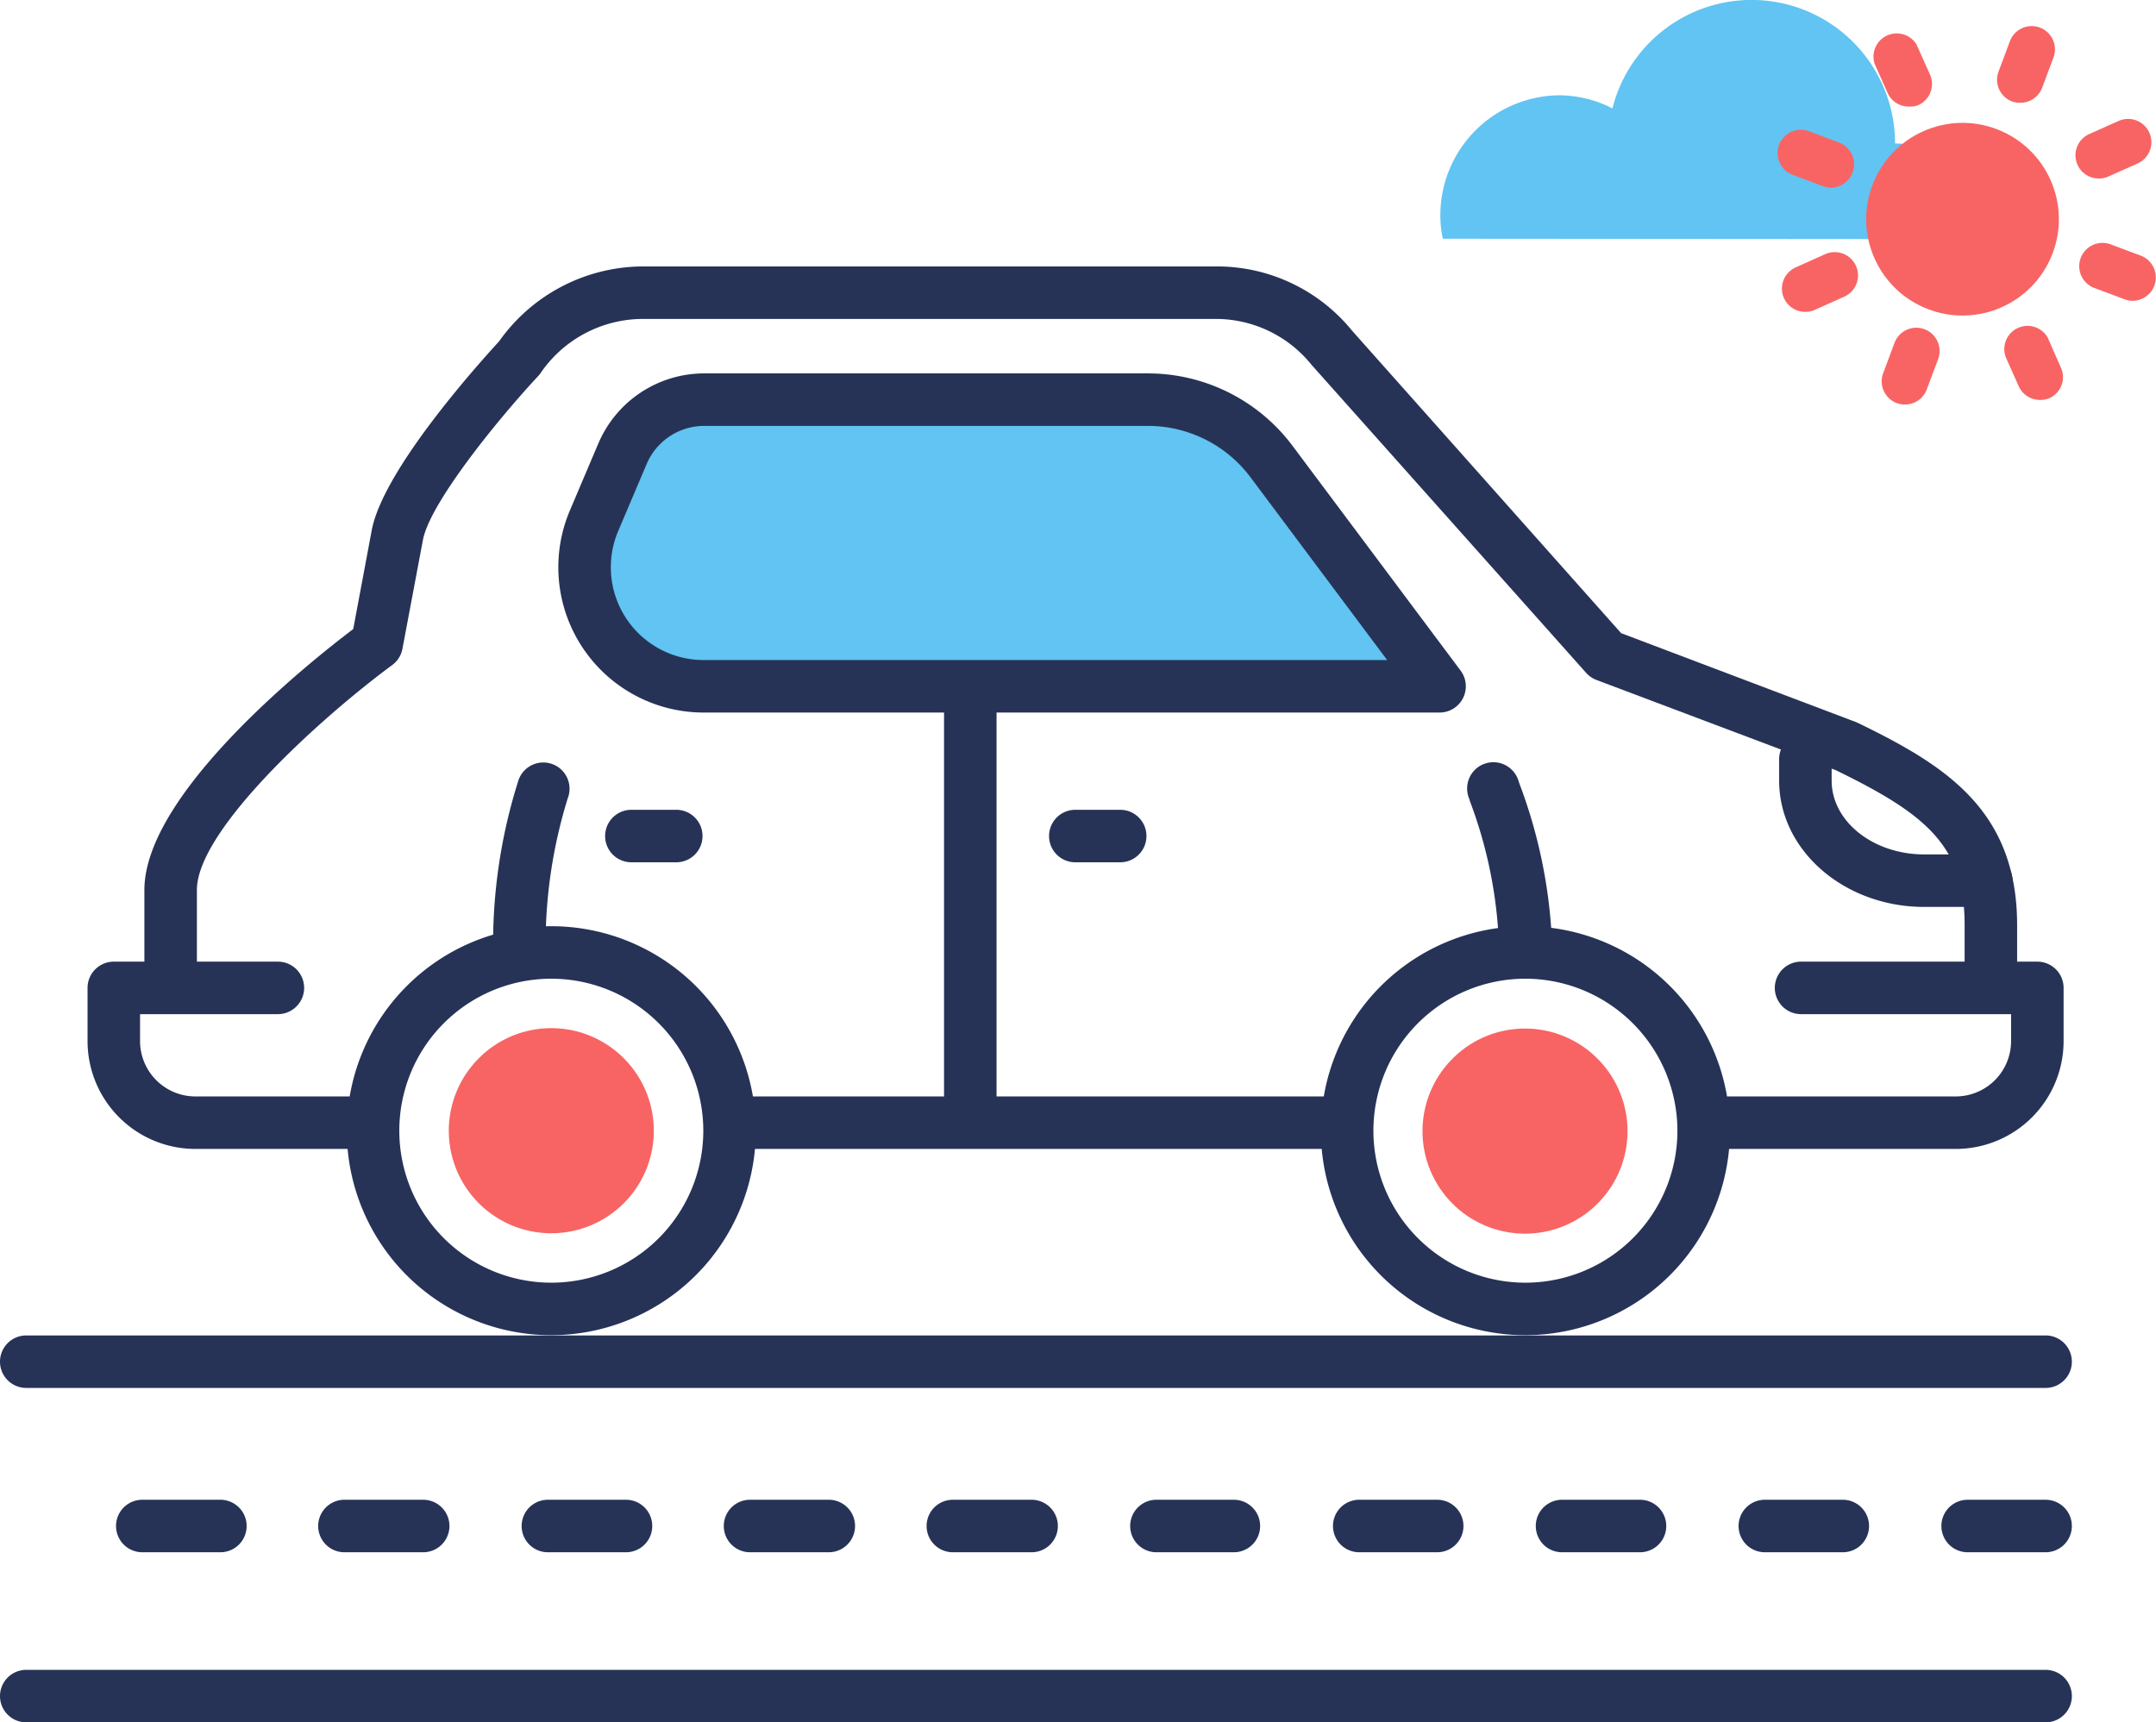
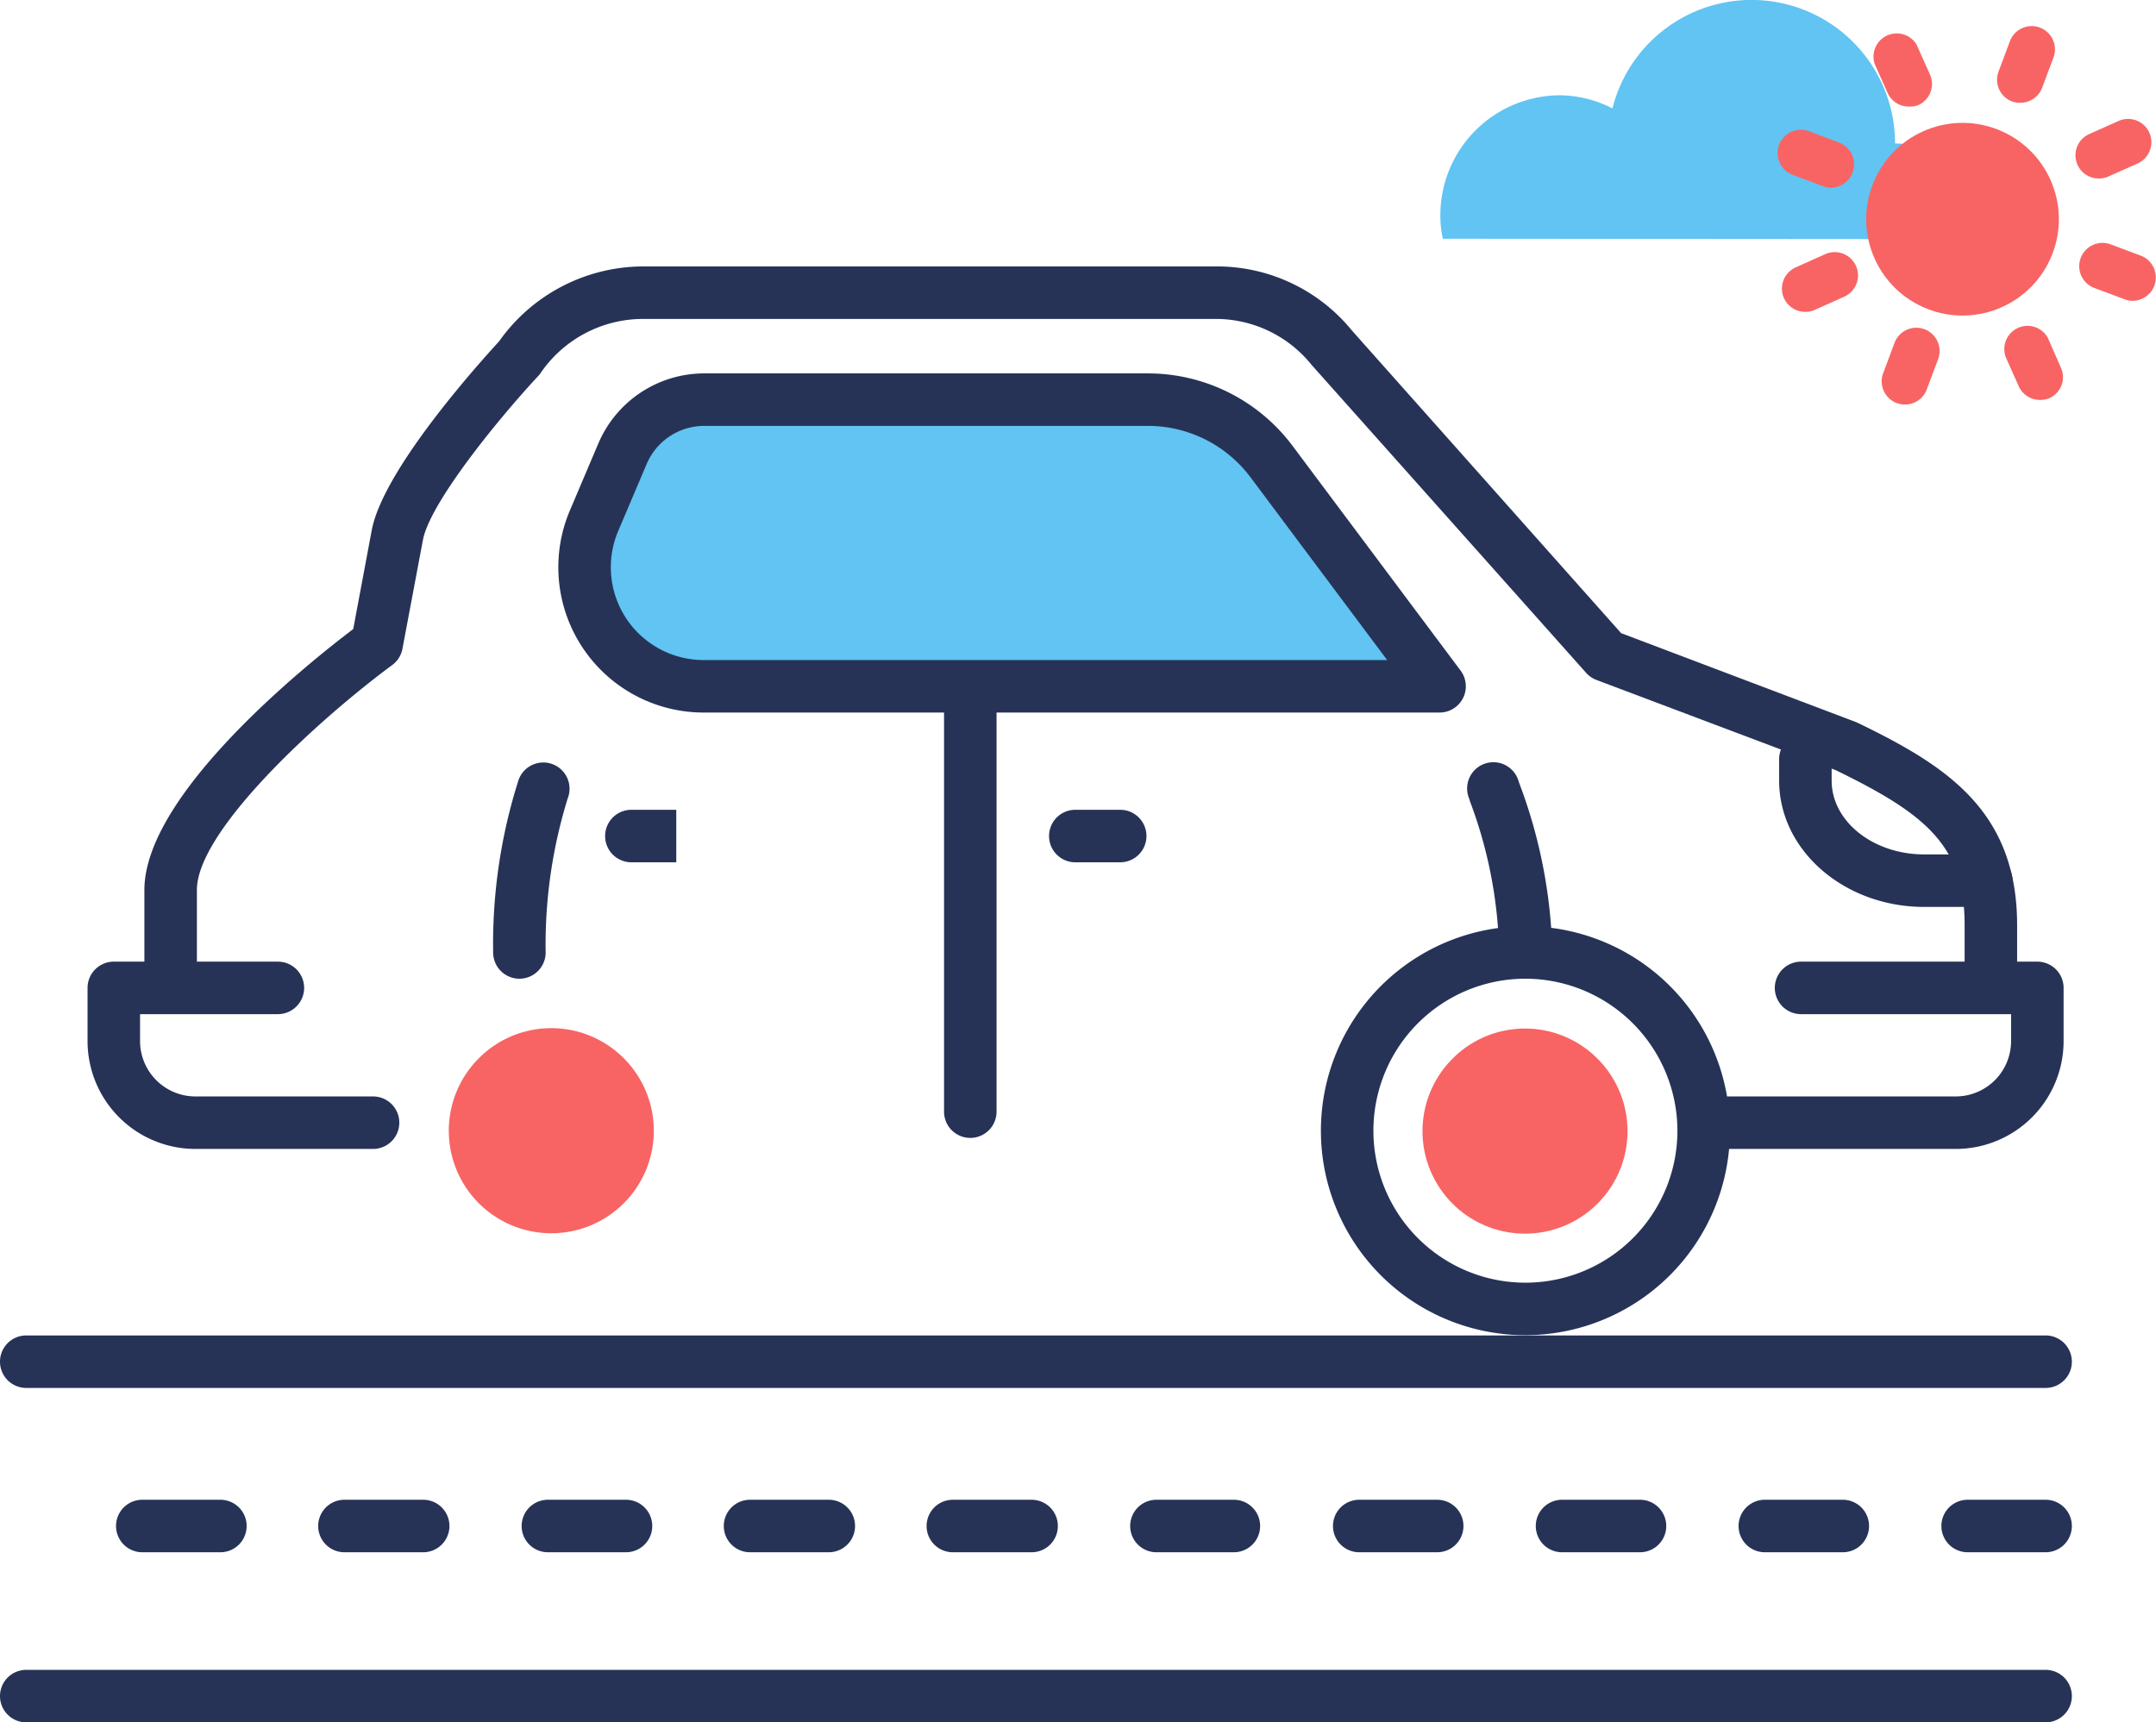
<svg xmlns="http://www.w3.org/2000/svg" viewBox="0 0 164.25 131.23">
  <defs>
    <style>.cls-1,.cls-4{fill:#61c4f2;}.cls-2{fill:#f86464;}.cls-3{fill:#263357;}.cls-4{stroke:#263357;stroke-linecap:round;stroke-linejoin:round;stroke-width:4px;}</style>
  </defs>
  <g data-name="Ebene 2" id="Ebene_2">
    <g id="icons">
      <path d="M149.49,18.22a5.25,5.25,0,0,0,.34-1.82,5.48,5.48,0,0,0-5.46-5.47,10.93,10.93,0,0,0-21.53-2.67,8.94,8.94,0,0,0-4-1,9.14,9.14,0,0,0-9.11,9.11,8.39,8.39,0,0,0,.19,1.82Z" class="cls-1" />
      <path d="M36.47,80.64a7.81,7.81,0,1,0,11.06,0A7.79,7.79,0,0,0,36.47,80.64Z" class="cls-2" />
      <path d="M110.68,80.64a7.81,7.81,0,1,0,11,0A7.79,7.79,0,0,0,110.68,80.64Z" class="cls-2" />
      <path d="M28.42,87.54H14.88a8.22,8.22,0,0,1-8.21-8.21V75.27a2,2,0,0,1,2-2h12.5a2,2,0,0,1,0,4H10.67v2.06a4.22,4.22,0,0,0,4.21,4.21H28.42a2,2,0,0,1,0,4Z" class="cls-3" />
-       <path d="M100.92,87.54h-44a2,2,0,0,1,0-4h44a2,2,0,0,1,0,4Z" class="cls-3" />
      <path d="M149,87.54h-18.3a2,2,0,0,1,0-4H149a4.22,4.22,0,0,0,4.21-4.21V77.27h-16a2,2,0,0,1,0-4h18a2,2,0,0,1,2,2v4.06A8.22,8.22,0,0,1,149,87.54Z" class="cls-3" />
      <path d="M151.67,76.27a2,2,0,0,1-2-2V70.46c0-6-2.9-8.41-9.82-11.78l-18.22-6.87a2,2,0,0,1-.79-.54L99.91,27.79a9.36,9.36,0,0,0-7.27-3.49H49a9.46,9.46,0,0,0-7.8,4.1,1.3,1.3,0,0,1-.18.23c-3.12,3.35-8.27,9.7-8.8,12.51l-1.56,8.29a2,2,0,0,1-.78,1.24C24.15,54.91,15,63.31,15,67.81v6.46a2,2,0,0,1-4,0V67.81c0-7.35,12.59-17.37,15.91-19.88l1.41-7.53c.89-4.71,8.43-13,9.7-14.39A13.48,13.48,0,0,1,49,20.3H92.64A13.26,13.26,0,0,1,103,25.19L123.5,48.24,141.35,55l.17.07c6.65,3.23,12.15,6.63,12.15,15.42v3.81A2,2,0,0,1,151.67,76.27Z" class="cls-3" />
      <path d="M116.21,101.73a15.58,15.58,0,1,1,15.58-15.58A15.6,15.6,0,0,1,116.21,101.73Zm0-27.16a11.58,11.58,0,1,0,11.58,11.58A11.6,11.6,0,0,0,116.21,74.57Z" class="cls-3" />
-       <path d="M42,101.73A15.58,15.58,0,1,1,57.58,86.15,15.6,15.6,0,0,1,42,101.73Zm0-27.16A11.58,11.58,0,1,0,53.58,86.15,11.59,11.59,0,0,0,42,74.57Z" class="cls-3" />
      <path d="M109.67,52.29H53.6a9.07,9.07,0,0,1-8.35-12.6l2.17-5.11a6.77,6.77,0,0,1,6.23-4.13h33.8a11.76,11.76,0,0,1,9.42,4.72Z" class="cls-4" />
      <path d="M73.92,86.7a2,2,0,0,1-2-2V53.29a2,2,0,0,1,4,0V84.7A2,2,0,0,1,73.92,86.7Z" class="cls-3" />
      <path d="M85.34,65.7H81.92a2,2,0,0,1,0-4h3.42a2,2,0,0,1,0,4Z" class="cls-3" />
-       <path d="M51.52,65.7H48.1a2,2,0,0,1,0-4h3.42a2,2,0,0,1,0,4Z" class="cls-3" />
+       <path d="M51.52,65.7H48.1a2,2,0,0,1,0-4h3.42Z" class="cls-3" />
      <path d="M151.32,69.1h-4.73c-6.09,0-11.05-4.31-11.05-9.62V57.84a2,2,0,0,1,4,0v1.64c0,3.1,3.16,5.62,7.05,5.62h4.73a2,2,0,0,1,0,4Z" class="cls-3" />
      <path d="M155.84,105.75H2a2,2,0,0,1,0-4H155.84a2,2,0,1,1,0,4Z" class="cls-3" />
      <path d="M155.84,131.23H2a2,2,0,0,1,0-4H155.84a2,2,0,1,1,0,4Z" class="cls-3" />
      <path d="M155.84,118.27H149.9a2,2,0,1,1,0-4h5.94a2,2,0,0,1,0,4Zm-15.45,0h-5.94a2,2,0,1,1,0-4h5.94a2,2,0,0,1,0,4Zm-15.45,0H119a2,2,0,1,1,0-4h5.94a2,2,0,0,1,0,4Zm-15.45,0h-5.94a2,2,0,1,1,0-4h5.94a2,2,0,0,1,0,4Zm-15.45,0H88.1a2,2,0,1,1,0-4H94a2,2,0,0,1,0,4Zm-15.45,0h-6a2,2,0,0,1,0-4h6a2,2,0,0,1,0,4Zm-15.45,0h-6a2,2,0,0,1,0-4h6a2,2,0,0,1,0,4Zm-15.45,0H41.74a2,2,0,0,1,0-4h5.95a2,2,0,0,1,0,4Zm-15.45,0h-6a2,2,0,0,1,0-4h6a2,2,0,0,1,0,4Zm-15.45,0H10.84a2,2,0,0,1,0-4h5.95a2,2,0,0,1,0,4Z" class="cls-3" />
      <path d="M39.57,74.57a2,2,0,0,1-2-2,41.13,41.13,0,0,1,1.89-13,2,2,0,1,1,3.79,1.26,37.61,37.61,0,0,0-1.68,11.76A2,2,0,0,1,39.57,74.57Z" class="cls-3" />
      <path d="M116.21,74.57a2,2,0,0,1-2-2A34.48,34.48,0,0,0,112,61.09l-.09-.28a2,2,0,1,1,3.79-1.26l.1.28a38.72,38.72,0,0,1,2.46,12.74A2,2,0,0,1,116.21,74.57Z" class="cls-3" />
      <circle transform="matrix(0.36, -0.93, 0.93, 0.36, 80.32, 150.14)" r="7.36" cy="16.4" cx="149.83" class="cls-2" />
      <path d="M153.88,7.83a1.66,1.66,0,0,1-.62-.11,1.77,1.77,0,0,1-1-2.28l.86-2.3a1.77,1.77,0,1,1,3.32,1.24l-.86,2.3A1.78,1.78,0,0,1,153.88,7.83Z" class="cls-2" />
      <path d="M145.43,8.12a1.77,1.77,0,0,1-1.61-1l-1-2.24A1.77,1.77,0,0,1,146,3.38l1,2.23A1.77,1.77,0,0,1,146.16,8,1.69,1.69,0,0,1,145.43,8.12Z" class="cls-2" />
      <path d="M139.49,14.3a1.67,1.67,0,0,1-.62-.12l-2.3-.86A1.77,1.77,0,1,1,137.82,10l2.29.86a1.78,1.78,0,0,1-.62,3.44Z" class="cls-2" />
      <path d="M137.54,23.76a1.77,1.77,0,0,1-.73-3.39l2.23-1a1.77,1.77,0,0,1,1.47,3.23l-2.23,1A1.76,1.76,0,0,1,137.54,23.76Z" class="cls-2" />
      <path d="M145.09,30.82a1.71,1.71,0,0,1-.62-.12,1.77,1.77,0,0,1-1-2.28l.86-2.3a1.77,1.77,0,1,1,3.32,1.25l-.86,2.29A1.76,1.76,0,0,1,145.09,30.82Z" class="cls-2" />
      <path d="M155.42,30.47a1.77,1.77,0,0,1-1.61-1l-1-2.24A1.77,1.77,0,0,1,156,25.72L157,28a1.75,1.75,0,0,1-.88,2.34A1.7,1.7,0,0,1,155.42,30.47Z" class="cls-2" />
      <path d="M162.47,22.92a1.75,1.75,0,0,1-.62-.12l-2.3-.86a1.77,1.77,0,1,1,1.25-3.32l2.3.86a1.78,1.78,0,0,1-.63,3.44Z" class="cls-2" />
      <path d="M159.89,13.6a1.77,1.77,0,0,1-.74-3.38l2.24-1a1.77,1.77,0,1,1,1.47,3.23l-2.24,1A1.75,1.75,0,0,1,159.89,13.6Z" class="cls-2" />
    </g>
  </g>
</svg>